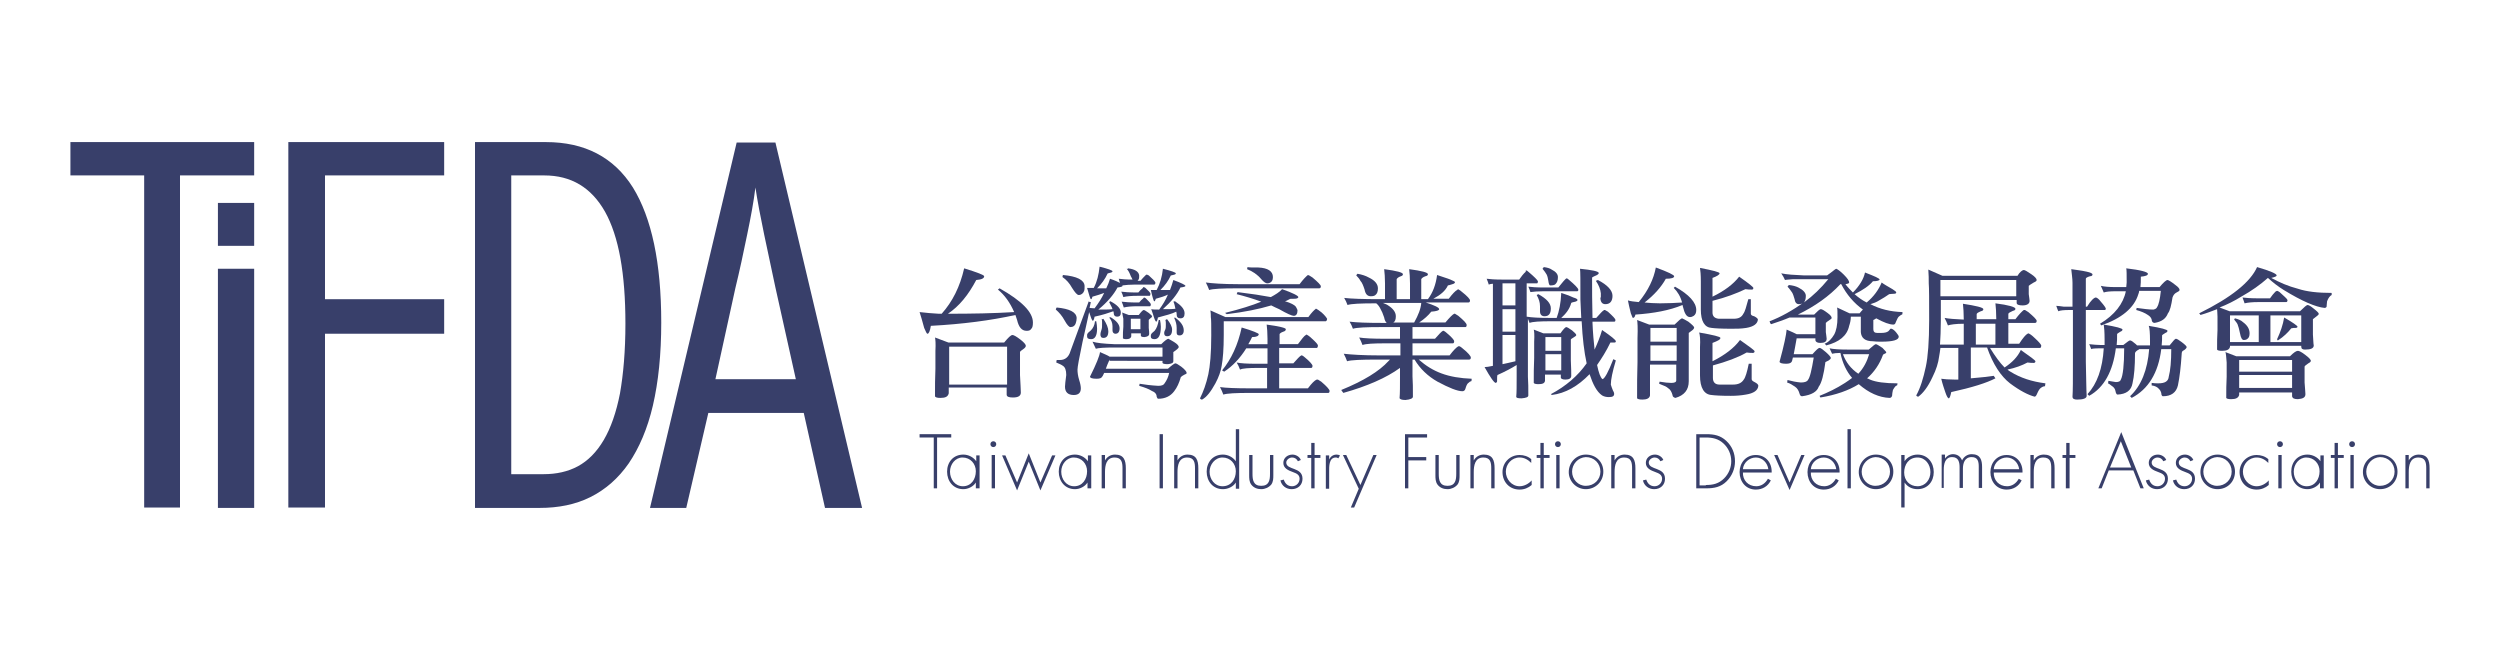
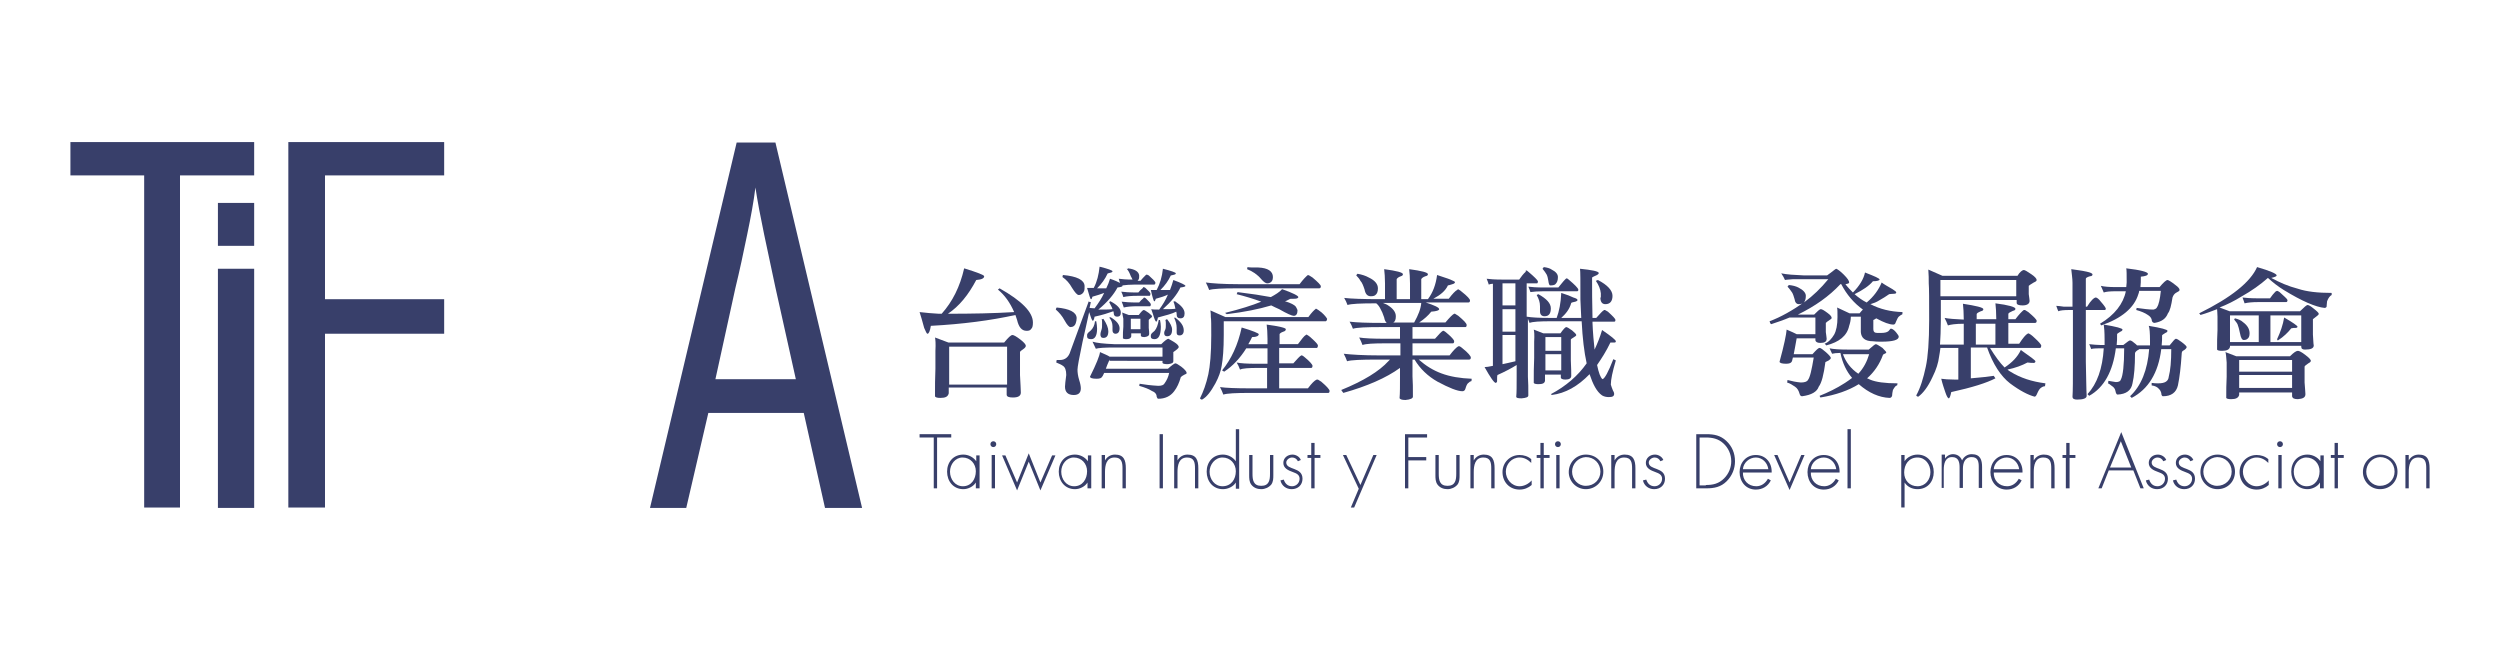
<svg xmlns="http://www.w3.org/2000/svg" version="1.1" id="圖層_1" x="0px" y="0px" viewBox="0 0 600 156" style="enable-background:new 0 0 600 156;" xml:space="preserve">
  <style type="text/css">
	.st0{fill:#383F6A;}
</style>
  <g>
    <g>
      <g>
        <path class="st0" d="M224.9,117.2h-0.8V105h-3.4v-0.8h7.6v0.8h-3.4V117.2z" />
        <path class="st0" d="M235,117.2h-0.8v-1.4h0c-0.6,1-1.9,1.6-3,1.6c-2.4,0-3.9-1.9-3.9-4.2c0-2.3,1.5-4.1,3.9-4.1     c1.2,0,2.4,0.6,3.1,1.6h0v-1.4h0.8V117.2z M228,113.2c0,1.8,1.2,3.5,3.1,3.5c2,0,3.1-1.7,3.1-3.6c0-1.8-1.3-3.3-3.2-3.3     C229.3,109.8,228,111.4,228,113.2z" />
        <path class="st0" d="M239.1,106.6c0,0.4-0.3,0.7-0.7,0.7c-0.4,0-0.7-0.3-0.7-0.7c0-0.4,0.3-0.7,0.7-0.7     C238.8,105.9,239.1,106.2,239.1,106.6z M238.7,117.2H238v-8h0.8V117.2z" />
        <path class="st0" d="M244.1,115.8l2.8-7l2.8,7l2.8-6.5h0.8l-3.6,8.4l-2.8-6.9l-2.8,6.9l-3.6-8.4h0.8L244.1,115.8z" />
        <path class="st0" d="M261.7,117.2H261v-1.4h0c-0.6,1-1.9,1.6-3,1.6c-2.4,0-3.9-1.9-3.9-4.2c0-2.3,1.5-4.1,3.9-4.1     c1.2,0,2.4,0.6,3.1,1.6h0v-1.4h0.8V117.2z M254.7,113.2c0,1.8,1.2,3.5,3.1,3.5c2,0,3.1-1.7,3.1-3.6c0-1.8-1.3-3.3-3.2-3.3     C256,109.8,254.7,111.4,254.7,113.2z" />
        <path class="st0" d="M265.2,110.5L265.2,110.5c0.5-0.9,1.4-1.4,2.4-1.4c2.1,0,2.6,1.3,2.6,3.3v4.8h-0.8v-4.8     c0-1.4-0.2-2.6-1.9-2.6c-2,0-2.3,1.9-2.3,3.5v3.9h-0.8v-8h0.8V110.5z" />
        <path class="st0" d="M279.1,117.2h-0.8v-13h0.8V117.2z" />
        <path class="st0" d="M282.6,110.5L282.6,110.5c0.5-0.9,1.4-1.4,2.4-1.4c2.1,0,2.6,1.3,2.6,3.3v4.8h-0.8v-4.8     c0-1.4-0.2-2.6-1.9-2.6c-2,0-2.3,1.9-2.3,3.5v3.9h-0.8v-8h0.8V110.5z" />
        <path class="st0" d="M296.6,115.8L296.6,115.8c-0.6,1-1.9,1.6-3.1,1.6c-2.4,0-3.9-1.9-3.9-4.2c0-2.3,1.5-4.1,3.9-4.1     c1.2,0,2.4,0.6,3.1,1.6h0V103h0.8v14.3h-0.8V115.8z M296.6,113.1c0-1.8-1.3-3.3-3.2-3.3c-1.8,0-3.1,1.7-3.1,3.4     c0,1.8,1.2,3.5,3.1,3.5C295.5,116.7,296.6,115,296.6,113.1z" />
        <path class="st0" d="M305.6,109.2v4.8c0,0.8,0,1.6-0.5,2.3c-0.6,0.7-1.5,1.1-2.4,1.1c-0.9,0-1.8-0.3-2.4-1.1     c-0.5-0.7-0.5-1.5-0.5-2.3v-4.8h0.8v4.5c0,1.5,0.2,2.9,2.1,2.9c1.9,0,2.1-1.4,2.1-2.9v-4.5H305.6z" />
        <path class="st0" d="M311.5,110.7c-0.3-0.6-0.8-0.9-1.4-0.9c-0.7,0-1.4,0.6-1.4,1.2c0,1.9,3.9,1,3.9,3.9c0,1.5-1.1,2.5-2.6,2.5     c-1.3,0-2.4-0.8-2.7-2.1l0.8-0.2c0.3,0.9,0.9,1.6,2,1.6c1,0,1.8-0.8,1.8-1.8c0-1-0.8-1.3-1.6-1.6c-1.1-0.4-2.3-0.9-2.3-2.2     c0-1.2,1-2,2.2-2c0.8,0,1.7,0.5,2,1.3L311.5,110.7z" />
        <path class="st0" d="M315.5,117.2h-0.8v-7.3h-0.9v-0.7h0.9v-2.9h0.8v2.9h1.4v0.7h-1.4V117.2z" />
-         <path class="st0" d="M319,110.3L319,110.3c0.3-0.7,0.9-1.2,1.8-1.2c0.3,0,0.6,0.1,0.8,0.2l-0.4,0.7c-0.2-0.1-0.3-0.2-0.6-0.2     c-1.7,0-1.6,2.2-1.6,3.4v4.1h-0.8v-8h0.8V110.3z" />
        <path class="st0" d="M322.3,109.2h0.8l3.4,7.2l3.1-7.2h0.8l-5.4,12.6h-0.8l1.9-4.5L322.3,109.2z" />
        <path class="st0" d="M338,105v4.7h4.3v0.8H338v6.7h-0.8v-13h5.3v0.8H338z" />
        <path class="st0" d="M350.3,109.2v4.8c0,0.8,0,1.6-0.5,2.3c-0.6,0.7-1.5,1.1-2.4,1.1c-0.9,0-1.8-0.3-2.4-1.1     c-0.5-0.7-0.5-1.5-0.5-2.3v-4.8h0.8v4.5c0,1.5,0.2,2.9,2.1,2.9c1.9,0,2.1-1.4,2.1-2.9v-4.5H350.3z" />
        <path class="st0" d="M353.7,110.5L353.7,110.5c0.5-0.9,1.4-1.4,2.4-1.4c2.1,0,2.6,1.3,2.6,3.3v4.8h-0.8v-4.8     c0-1.4-0.2-2.6-1.9-2.6c-2,0-2.3,1.9-2.3,3.5v3.9h-0.8v-8h0.8V110.5z" />
        <path class="st0" d="M367.5,111.1c-0.8-0.8-1.7-1.3-2.8-1.3c-1.9,0-3.3,1.6-3.3,3.4c0,1.8,1.4,3.5,3.3,3.5c1.1,0,2.2-0.6,2.9-1.4     v1.1c-0.8,0.7-1.8,1.1-2.9,1.1c-2.4,0-4.1-1.8-4.1-4.2c0-2.3,1.8-4.1,4.1-4.1c1,0,2,0.3,2.8,1V111.1z" />
        <path class="st0" d="M370.5,117.2h-0.8v-7.3h-0.9v-0.7h0.9v-2.9h0.8v2.9h1.4v0.7h-1.4V117.2z" />
        <path class="st0" d="M374.6,106.6c0,0.4-0.3,0.7-0.7,0.7c-0.4,0-0.7-0.3-0.7-0.7c0-0.4,0.3-0.7,0.7-0.7     C374.3,105.9,374.6,106.2,374.6,106.6z M374.3,117.2h-0.8v-8h0.8V117.2z" />
        <path class="st0" d="M384.8,113.2c0,2.4-1.9,4.2-4.2,4.2c-2.3,0-4.1-1.9-4.1-4.1c0-2.3,1.8-4.2,4.1-4.2     C383,109.1,384.8,110.8,384.8,113.2z M377.3,113.2c0,1.8,1.4,3.4,3.3,3.4c2,0,3.5-1.5,3.5-3.4c0-2-1.5-3.5-3.5-3.5     C378.7,109.8,377.3,111.4,377.3,113.2z" />
        <path class="st0" d="M387.5,110.5L387.5,110.5c0.5-0.9,1.4-1.4,2.4-1.4c2.1,0,2.6,1.3,2.6,3.3v4.8h-0.8v-4.8     c0-1.4-0.2-2.6-1.9-2.6c-2,0-2.3,1.9-2.3,3.5v3.9h-0.8v-8h0.8V110.5z" />
        <path class="st0" d="M398.5,110.7c-0.3-0.6-0.8-0.9-1.4-0.9c-0.7,0-1.4,0.6-1.4,1.2c0,1.9,3.9,1,3.9,3.9c0,1.5-1.1,2.5-2.6,2.5     c-1.3,0-2.4-0.8-2.7-2.1l0.8-0.2c0.3,0.9,0.9,1.6,2,1.6c1,0,1.8-0.8,1.8-1.8c0-1-0.8-1.3-1.6-1.6c-1.1-0.4-2.3-0.9-2.3-2.2     c0-1.2,1-2,2.2-2c0.8,0,1.7,0.5,2,1.3L398.5,110.7z" />
        <path class="st0" d="M407.1,104.2h2.4c1.9,0,3.4,0.3,4.8,1.6c1.4,1.3,2.1,3,2.1,4.9c0,1.8-0.7,3.5-2,4.8c-1.4,1.4-3,1.7-4.9,1.7     h-2.4V104.2z M409.4,116.4c1.7,0,3.1-0.3,4.4-1.6c1.1-1.1,1.7-2.6,1.7-4.1c0-1.7-0.7-3.2-1.9-4.3c-1.2-1.1-2.6-1.4-4.2-1.4h-1.5     v11.5H409.4z" />
        <path class="st0" d="M418.3,113.3c-0.1,2,1.3,3.4,3.2,3.4c1.2,0,2.2-0.7,2.8-1.8l0.7,0.4c-0.7,1.4-2,2.2-3.6,2.2     c-2.4,0-3.9-1.9-3.9-4.2c0-2.2,1.5-4.1,3.9-4.1c2.4,0,3.9,1.9,3.8,4.2H418.3z M424.4,112.6c-0.2-1.5-1.4-2.8-3-2.8     c-1.6,0-3,1.3-3.1,2.8H424.4z" />
        <path class="st0" d="M429.5,115.8l2.8-6.6h0.8l-3.6,8.4l-3.7-8.4h0.8L429.5,115.8z" />
        <path class="st0" d="M434.6,113.3c-0.1,2,1.3,3.4,3.2,3.4c1.2,0,2.2-0.7,2.8-1.8l0.7,0.4c-0.7,1.4-2,2.2-3.6,2.2     c-2.4,0-3.9-1.9-3.9-4.2c0-2.2,1.5-4.1,3.9-4.1c2.4,0,3.9,1.9,3.8,4.2H434.6z M440.7,112.6c-0.2-1.5-1.4-2.8-3-2.8     c-1.6,0-3,1.3-3.1,2.8H440.7z" />
        <path class="st0" d="M444.2,117.2h-0.8V103h0.8V117.2z" />
-         <path class="st0" d="M454.4,113.2c0,2.4-1.8,4.2-4.2,4.2c-2.3,0-4.1-1.9-4.1-4.1c0-2.3,1.8-4.2,4.1-4.2     C452.6,109.1,454.4,110.8,454.4,113.2z M446.8,113.2c0,1.8,1.4,3.4,3.3,3.4c2,0,3.5-1.5,3.5-3.4c0-2-1.5-3.5-3.5-3.5     C448.3,109.8,446.8,111.4,446.8,113.2z" />
        <path class="st0" d="M457.1,110.7L457.1,110.7c0.6-1,1.9-1.6,3.1-1.6c2.4,0,3.9,1.9,3.9,4.2c0,2.3-1.5,4.1-3.9,4.1     c-1.2,0-2.4-0.5-3.1-1.6h0v6h-0.8v-12.6h0.8V110.7z M457,113.4c0,1.9,1.3,3.3,3.2,3.3c1.9,0,3.1-1.6,3.1-3.4     c0-1.8-1.2-3.5-3.1-3.5C458.1,109.8,457,111.5,457,113.4z" />
        <path class="st0" d="M466.7,110.2L466.7,110.2c0.4-0.7,1.2-1.2,2-1.2c1,0,1.8,0.5,2.2,1.5c0.4-0.9,1.3-1.5,2.3-1.5     c2.1,0,2.5,1.4,2.5,3.1v5h-0.8v-5.1c0-1.2-0.2-2.3-1.7-2.3c-1.7,0-2.1,1.5-2.1,2.8v4.6h-0.8v-4.9c0-1.2-0.2-2.5-1.8-2.5     c-1.7,0-2,1.7-2,3v4.4H466v-8h0.8V110.2z" />
        <path class="st0" d="M478.5,113.3c-0.1,2,1.3,3.4,3.2,3.4c1.2,0,2.2-0.7,2.8-1.8l0.7,0.4c-0.7,1.4-2,2.2-3.6,2.2     c-2.4,0-3.9-1.9-3.9-4.2c0-2.2,1.5-4.1,3.9-4.1c2.4,0,3.9,1.9,3.8,4.2H478.5z M484.6,112.6c-0.2-1.5-1.4-2.8-3-2.8     c-1.6,0-3,1.3-3.1,2.8H484.6z" />
        <path class="st0" d="M488.1,110.5L488.1,110.5c0.5-0.9,1.4-1.4,2.4-1.4c2.1,0,2.6,1.3,2.6,3.3v4.8h-0.8v-4.8     c0-1.4-0.2-2.6-1.9-2.6c-2,0-2.3,1.9-2.3,3.5v3.9h-0.8v-8h0.8V110.5z" />
        <path class="st0" d="M496.6,117.2h-0.8v-7.3H495v-0.7h0.9v-2.9h0.8v2.9h1.4v0.7h-1.4V117.2z" />
        <path class="st0" d="M506.1,112.9l-1.7,4.3h-0.8l5.5-13.5l5.4,13.5h-0.8l-1.7-4.3H506.1z M509,105.9l-2.6,6.3h5.1L509,105.9z" />
        <path class="st0" d="M519.2,110.7c-0.3-0.6-0.8-0.9-1.4-0.9c-0.7,0-1.4,0.6-1.4,1.2c0,1.9,3.9,1,3.9,3.9c0,1.5-1.1,2.5-2.6,2.5     c-1.3,0-2.4-0.8-2.7-2.1l0.8-0.2c0.3,0.9,0.9,1.6,2,1.6c1,0,1.8-0.8,1.8-1.8c0-1-0.8-1.3-1.6-1.6c-1.1-0.4-2.3-0.9-2.3-2.2     c0-1.2,1-2,2.2-2c0.8,0,1.7,0.5,2,1.3L519.2,110.7z" />
        <path class="st0" d="M525.7,110.7c-0.3-0.6-0.8-0.9-1.4-0.9c-0.7,0-1.4,0.6-1.4,1.2c0,1.9,3.9,1,3.9,3.9c0,1.5-1.1,2.5-2.6,2.5     c-1.3,0-2.4-0.8-2.7-2.1l0.8-0.2c0.3,0.9,0.9,1.6,2,1.6c1,0,1.8-0.8,1.8-1.8c0-1-0.8-1.3-1.6-1.6c-1.1-0.4-2.3-0.9-2.3-2.2     c0-1.2,1-2,2.2-2c0.8,0,1.7,0.5,2,1.3L525.7,110.7z" />
        <path class="st0" d="M536.4,113.2c0,2.4-1.8,4.2-4.2,4.2c-2.3,0-4.1-1.9-4.1-4.1c0-2.3,1.8-4.2,4.1-4.2     C534.5,109.1,536.4,110.8,536.4,113.2z M528.8,113.2c0,1.8,1.4,3.4,3.3,3.4c2,0,3.5-1.5,3.5-3.4c0-2-1.5-3.5-3.5-3.5     C530.2,109.8,528.8,111.4,528.8,113.2z" />
        <path class="st0" d="M544.4,111.1c-0.8-0.8-1.7-1.3-2.8-1.3c-1.9,0-3.3,1.6-3.3,3.4c0,1.8,1.4,3.5,3.3,3.5c1.1,0,2.2-0.6,2.9-1.4     v1.1c-0.8,0.7-1.8,1.1-2.9,1.1c-2.4,0-4.1-1.8-4.1-4.2c0-2.3,1.8-4.1,4.1-4.1c1,0,2,0.3,2.8,1V111.1z" />
        <path class="st0" d="M547.9,106.6c0,0.4-0.3,0.7-0.7,0.7c-0.4,0-0.7-0.3-0.7-0.7c0-0.4,0.3-0.7,0.7-0.7     C547.6,105.9,547.9,106.2,547.9,106.6z M547.6,117.2h-0.8v-8h0.8V117.2z" />
        <path class="st0" d="M557.6,117.2h-0.8v-1.4h0c-0.6,1-1.9,1.6-3,1.6c-2.4,0-3.9-1.9-3.9-4.2c0-2.3,1.5-4.1,3.9-4.1     c1.2,0,2.4,0.6,3.1,1.6h0v-1.4h0.8V117.2z M550.5,113.2c0,1.8,1.2,3.5,3.1,3.5c2,0,3.1-1.7,3.1-3.6c0-1.8-1.3-3.3-3.2-3.3     C551.8,109.8,550.5,111.4,550.5,113.2z" />
        <path class="st0" d="M561.1,117.2h-0.8v-7.3h-0.9v-0.7h0.9v-2.9h0.8v2.9h1.4v0.7h-1.4V117.2z" />
-         <path class="st0" d="M565.2,106.6c0,0.4-0.3,0.7-0.7,0.7c-0.4,0-0.7-0.3-0.7-0.7c0-0.4,0.3-0.7,0.7-0.7     C564.9,105.9,565.2,106.2,565.2,106.6z M564.9,117.2h-0.8v-8h0.8V117.2z" />
        <path class="st0" d="M575.4,113.2c0,2.4-1.8,4.2-4.2,4.2c-2.3,0-4.1-1.9-4.1-4.1c0-2.3,1.8-4.2,4.1-4.2     C573.6,109.1,575.4,110.8,575.4,113.2z M567.9,113.2c0,1.8,1.4,3.4,3.3,3.4c2,0,3.5-1.5,3.5-3.4c0-2-1.5-3.5-3.5-3.5     C569.3,109.8,567.9,111.4,567.9,113.2z" />
        <path class="st0" d="M578.1,110.5L578.1,110.5c0.5-0.9,1.4-1.4,2.4-1.4c2.1,0,2.6,1.3,2.6,3.3v4.8h-0.8v-4.8     c0-1.4-0.2-2.6-1.9-2.6c-2,0-2.3,1.9-2.3,3.5v3.9h-0.8v-8h0.8V110.5z" />
      </g>
      <g>
        <path class="st0" d="M220.7,74.9c1.5,0.2,3.1,0.3,4.6,0.4h0.7c2.6-2.9,4.4-6.5,5.4-10.9c3.2,1,4.8,1.6,4.8,1.9     c0,0.5-0.6,0.8-1.9,0.9c-1.9,3.6-4.1,6.3-6.8,8.1c5.8,0,11.1-0.1,15.9-0.4c-1-2.3-2.3-4.1-3.9-5.4l0.4-0.3c5.3,3,8,5.7,8,8.2     c0,0.7-0.1,1.3-0.4,1.5c-0.2,0.4-0.6,0.5-1.1,0.5c-1.2,0-1.9-0.9-2.3-2.6c-0.1-0.4-0.3-0.8-0.4-1.2c-5.9,1.3-12.7,2.2-20.3,2.6     c-0.2,1.3-0.5,1.9-0.8,1.9c-0.2,0-0.4-0.5-0.8-1.4C221.4,77.2,221,75.8,220.7,74.9z M224.4,81l3.2,1.2H241c1-1.2,1.6-1.8,2-1.8     c0.3,0,1,0.4,1.9,1.1c0.9,0.7,1.3,1.2,1.3,1.5c0,0.2-0.2,0.5-0.5,0.7c-0.5,0.4-0.9,0.6-0.9,0.8v5.5c0.1,2.1,0.2,3.5,0.2,4.2     c0,0.8-0.6,1.2-1.9,1.2c-1,0-1.5-0.2-1.5-0.7v-1.7h-13.9v1.4c-0.2,0.8-0.8,1.1-2,1.1c-0.7,0-1.2-0.1-1.3-0.4c0-2.3,0-4.5,0.1-6.6     v-4.3C224.6,82.5,224.5,81.4,224.4,81z M227.8,92.3h13.9v-9.1h-13.9V92.3z" />
        <path class="st0" d="M253.6,73.8c3.1,0.3,4.7,1.1,4.8,2.5c0,0.5-0.1,0.9-0.2,1.2c-0.2,0.7-0.7,1-1.3,1c-0.3,0-0.8-0.5-1.4-1.6     c-0.6-1.1-1.3-1.9-2.1-2.6C253.4,74.1,253.5,74,253.6,73.8z M270.7,64.4c1.7,0.2,2.6,0.8,2.7,1.7c0,0.4,0,0.7-0.1,0.9     c-0.1,0.2-0.2,0.3-0.3,0.4h0.7c0.4-0.5,0.8-0.9,1.2-1.3c0.1-0.1,0.2-0.2,0.3-0.2c0.1,0,0.3,0.1,0.5,0.2c0.9,0.8,1.5,1.4,1.6,1.7     c0,0.3-0.1,0.5-0.3,0.5h-4.6c-1.2,0-2.2,0.1-3,0.2c0,0,0,0.1,0,0.1c0,0.2-0.4,0.3-1.2,0.4c-0.9,1.7-2.4,3.5-4.6,5.3     c1.4,0,2.6,0,3.4-0.1c-0.1-0.3-0.2-0.6-0.4-0.9c-0.2-0.4-0.3-0.6-0.4-0.8c0.2-0.1,0.2-0.2,0.3-0.2c1.7,0.9,2.5,1.8,2.5,2.7     c0,0.7-0.3,1-0.9,1c-0.5,0-0.8-0.3-0.8-0.8c0-0.1,0-0.3-0.1-0.5c-1.1,0.4-2.6,0.9-4.5,1.3c-0.1,0.6-0.3,1-0.4,1     c-0.1,0-0.3-0.3-0.5-0.9c-0.1-0.4-0.3-0.8-0.4-1.2c-0.4,2-1,4.4-1.6,7.2c-0.8,3.8-1.2,6-1.2,6.6c0,0.7,0.1,1.5,0.4,2.5     c0.3,0.9,0.4,1.6,0.4,2c0,1.1-0.6,1.6-1.7,1.6c-1.4,0-2.1-0.7-2.1-2c0-0.4,0.1-1.3,0.3-2.8c0-1.2-0.3-1.9-0.8-2.2     c-0.4-0.3-0.9-0.5-1.6-0.8c0-0.2,0.1-0.4,0.1-0.6c0.3,0,0.6,0,0.8,0c1.2,0,2.1-0.7,2.5-2.1l4.4-12c0,0.1,0.2,0.2,0.5,0.2     c-0.1,0.5-0.2,0.9-0.3,1.4c0.3,0,0.7,0.1,1.2,0.1c0.9-1.2,1.7-2.4,2.3-3.7c-0.8,0.3-1.7,0.6-2.8,0.9c-0.1,0.3-0.2,0.5-0.2,0.5     c0,0.1-0.1,0.1-0.2,0.1c-0.1,0-0.4-0.9-0.9-2.7c0.5,0,1,0,1.6,0c0.8-1.5,1.2-3.2,1.4-5.1c2,0.5,3.1,0.9,3.1,1.1     c0,0.2-0.2,0.3-0.7,0.4c-0.3,0.1-0.5,0.1-0.5,0.2c-0.6,1.3-1.4,2.4-2.5,3.5h2.2c0.4-0.8,0.7-1.6,0.9-2.3c1.2,0.4,2,0.8,2.4,1     c-0.1-0.3-0.2-0.7-0.3-1c0.7,0.1,1.8,0.2,3.3,0.2c-0.1-0.2-0.2-0.5-0.4-0.8c-0.3-0.8-0.6-1.4-1-1.8     C270.7,64.6,270.7,64.5,270.7,64.4z M255.1,66c3.4,0.3,5.1,1.2,5.2,2.6c0,0.5,0,0.9-0.1,1.2c-0.2,0.6-0.7,1-1.3,1     c-0.4,0-0.9-0.6-1.6-1.7c-0.6-1.1-1.4-2-2.3-2.6C255,66.4,255,66.3,255.1,66z M262.8,77.1l0.3,0c0.1,0.6,0.2,1.2,0.2,1.8     c0,1.6-0.5,2.5-1.4,2.5c-0.7,0-1-0.2-1-0.7c0-0.3,0-0.5,0.1-0.6c0-0.1,0.3-0.4,0.8-0.8C262.3,78.8,262.7,78.1,262.8,77.1z      M266.3,86.3c-0.4,0.9-0.7,1.6-0.9,2.2h14.9c1-0.9,1.6-1.3,1.8-1.3c0.2,0,0.7,0.3,1.4,0.8c0.8,0.6,1.3,1.2,1.3,1.5     c0,0.2-0.2,0.3-0.5,0.4c-0.4,0.2-0.7,0.4-0.9,0.6c-0.4,1.4-0.9,2.5-1.6,3.4c-0.9,1.2-2.2,1.8-3.8,1.8c-0.2,0-0.3-0.2-0.4-0.5     c0-0.6-0.4-1.1-1.2-1.4c-0.6-0.4-1.6-0.8-3-1.2c0,0,0.1-0.2,0.1-0.5c1.2,0.2,2.7,0.4,4.5,0.5c0.8,0,1.3-0.2,1.5-0.6     c0.5-0.7,0.9-1.5,1.1-2.5H265c-0.3,0.6-0.4,0.9-0.5,0.9c-0.1,0.3-0.5,0.5-1.3,0.5c-1.1,0-1.6-0.2-1.6-0.5c1.5-3,2.3-5,2.4-5.9     c1.1,0.5,1.9,0.8,2.3,1.1h12.7v-2.2h-11.5c-2.4,0-3.9,0.1-4.5,0.3c-0.2-0.5-0.5-1-0.8-1.7c0.9,0.3,2.7,0.5,5.2,0.6h11.3     c0.9-0.9,1.5-1.3,1.7-1.3c0.4,0.2,0.9,0.5,1.4,0.8c0.8,0.5,1.1,0.9,1.1,1.2c0,0.2-0.4,0.6-1.3,1.2v2.2c0,0.4-0.4,0.6-1.3,0.7     c-0.8,0-1.2-0.1-1.3-0.3v-0.5H266.3z M264.8,76.5c0.8,1.2,1.2,2.2,1.2,3c0,1.1-0.4,1.6-1.2,1.6c-0.5,0-0.7-0.3-0.7-0.9     c0-0.2,0.1-0.6,0.3-1.2c0.1-0.3,0.1-0.8,0.1-1.5c0-0.4,0-0.7-0.1-1C264.6,76.7,264.7,76.6,264.8,76.5z M266.5,76.1     c1.5,0.9,2.2,1.8,2.2,2.7c0,0.9-0.4,1.3-1,1.3c-0.4,0-0.7-0.3-0.7-0.8c0-0.1,0-0.3,0-0.4c0-0.2,0-0.4,0-0.6     c0-0.8-0.3-1.5-0.8-2.1C266.4,76.2,266.5,76.2,266.5,76.1z M274.5,68.9c0.1,0,0.2,0.1,0.4,0.2c0.7,0.7,1.2,1.1,1.2,1.4     c0,0.3-0.1,0.5-0.2,0.5h-3c-1.4,0-2.5,0.1-3.3,0.3c-0.1-0.4-0.3-0.9-0.5-1.3c0.7,0.1,2,0.2,3.8,0.2h0.3c0.3-0.4,0.6-0.7,1-1     C274.4,68.9,274.4,68.9,274.5,68.9z M274.6,71.4c0.1,0,0.2,0.1,0.4,0.2c0.7,0.7,1.1,1.1,1.2,1.4c0,0.3-0.1,0.5-0.2,0.5h-3     c-1.4,0-2.5,0.1-3.3,0.3c-0.1-0.4-0.3-0.9-0.5-1.4c0.7,0.1,2,0.2,3.8,0.2h0.4c0.3-0.4,0.6-0.7,1-1     C274.5,71.5,274.5,71.4,274.6,71.4z M269.3,75l1.6,0.6h2.4c0.6-0.8,1-1.2,1.2-1.2c0.2,0,0.6,0.3,1.2,0.7c0.5,0.4,0.8,0.7,0.8,0.8     c0,0.1-0.1,0.3-0.3,0.4c-0.3,0.3-0.5,0.4-0.5,0.5v1.9c0.1,0.7,0.1,1.2,0.1,1.4c0,0.5-0.4,0.7-1.1,0.8c-0.6,0-0.9-0.1-0.9-0.4V80     h-2.3v0.7c-0.1,0.5-0.5,0.7-1.2,0.7c-0.4,0-0.7-0.1-0.8-0.2c0-1,0-1.9,0.1-2.8v-1.9C269.4,75.7,269.4,75.2,269.3,75z M271.4,79     h2.3v-2.5h-2.3V79z M278.1,76.8h0.3c0.1,0.5,0.2,1,0.2,1.6c0,2-0.5,3-1.5,3c-0.6,0-0.9-0.2-0.9-0.6c0-0.3,0-0.5,0.1-0.6     c0-0.1,0.3-0.4,0.8-0.8C277.6,78.8,277.9,78,278.1,76.8z M282,72.3c1.5,1,2.3,1.9,2.3,2.9c0,0.8-0.3,1.2-1,1.2     c-0.6,0-0.9-0.3-0.9-0.9c0-0.2,0-0.4-0.1-0.7c-1,0.5-2.5,0.9-4.4,1.4c-0.1,0.7-0.3,1-0.4,1c-0.1,0-0.3-0.3-0.5-0.9     c-0.2-0.6-0.4-1.3-0.7-2.1c0.4,0.1,1.1,0.1,1.9,0.1c0.9-1.2,1.6-2.4,2.1-3.6c-0.8,0.4-1.8,0.7-2.9,1c-0.1,0.3-0.2,0.5-0.2,0.5     c0,0.1-0.1,0.1-0.2,0.1c-0.1,0-0.4-0.9-0.8-2.7c0.5,0,1,0,1.4,0c0.8-1.5,1.3-3.2,1.5-5.1c2,0.5,3.1,0.9,3.1,1.1     c0,0.2-0.2,0.3-0.7,0.4c-0.3,0.1-0.5,0.1-0.5,0.1c-0.6,1.3-1.4,2.4-2.5,3.5h2.3c0.3-0.8,0.6-1.6,0.8-2.4c1.9,0.7,2.9,1.2,2.9,1.4     c0,0.2-0.4,0.3-1.2,0.4c-0.8,1.7-2.2,3.4-4.2,5.2c1.3,0,2.3,0,3-0.1c-0.1-0.3-0.1-0.6-0.2-0.9c-0.1-0.4-0.2-0.7-0.3-0.8     C281.9,72.3,282,72.3,282,72.3z M280.1,76.6c0.8,1,1.2,1.8,1.2,2.5c0,1.1-0.4,1.6-1.2,1.6c-0.5,0-0.7-0.3-0.7-0.8     c0-0.2,0.1-0.5,0.3-0.9c0.1-0.3,0.1-0.7,0.1-1.2c0-0.4,0-0.7-0.1-1C279.9,76.7,280,76.6,280.1,76.6z M282,76.2     c1.4,1,2.1,2,2.1,3.1c0,0.8-0.4,1.2-1,1.2c-0.5,0-0.7-0.2-0.7-0.7v-0.4c0-0.2,0-0.5,0-0.7c0-0.8-0.2-1.6-0.6-2.4     C282,76.2,282,76.2,282,76.2z" />
        <path class="st0" d="M315.9,74.1c0.2,0.1,0.7,0.4,1.3,0.9c0.8,0.7,1.2,1.3,1.3,1.5c0,0.3-0.1,0.5-0.3,0.6h-24.5l0,3.3     c0,3.3-0.2,5.8-0.5,7.4c-0.2,1.3-0.7,2.7-1.5,4.2c-1.1,2-2.1,3.3-3.2,3.9c-0.2,0-0.4-0.1-0.5-0.3c0.8-1.6,1.5-3.5,2-5.8     c0.4-1.9,0.7-4.9,0.7-9.3c0-2.4,0-3.8-0.1-4.4c0-0.4,0-1-0.1-1.6l3.6,1.6h19.9c0.8-1.1,1.4-1.7,1.7-1.9     C315.7,74.1,315.8,74.1,315.9,74.1z M314.2,66.1c0.2,0.1,0.5,0.3,0.8,0.5c1.3,1.1,2,1.8,2,2.1c0,0.3-0.1,0.5-0.4,0.5h-19.7     c-3.6,0-5.8,0.1-6.7,0.4c-0.2-0.6-0.5-1.2-0.8-1.8c1.5,0.2,4.1,0.4,7.7,0.4h14.8c0.9-1.2,1.6-1.9,2-2.2     C314,66,314.1,66.1,314.2,66.1z M298,78.6c2.7,0.8,4.1,1.4,4.1,1.6c0,0.4-0.5,0.7-1.6,0.7c-0.3,0.6-0.6,1.2-0.9,1.7h4.6v-1.3     c0-1.4-0.1-2.6-0.2-3.4c3,0.4,4.6,0.8,4.6,1.1c0,0.3-0.2,0.5-0.6,0.6c-0.6,0.2-0.9,0.5-0.9,0.6v2.4h4.4c0.9-1.2,1.5-2,1.9-2.2     c0,0,0.1-0.1,0.2-0.1c0.2,0.1,0.7,0.4,1.3,1c0.9,0.8,1.4,1.4,1.4,1.6c0,0.3-0.1,0.5-0.2,0.6H307v3.7h3.4c0.9-1,1.5-1.7,1.9-1.9     h0.2c0.2,0.1,0.5,0.3,0.7,0.5c1.2,1,1.8,1.7,1.8,2c0,0.3-0.1,0.5-0.3,0.5H307v4.9h6.9c0.9-1.2,1.6-1.9,2.1-2.1c0.1,0,0.2,0,0.3,0     c0.2,0.1,0.5,0.3,0.8,0.5c1.3,1.1,2,1.9,2,2.2c0,0.3-0.1,0.5-0.3,0.5H300c-3.4,0-5.5,0.1-6.4,0.4c-0.2-0.6-0.5-1.2-0.8-1.8     c1.4,0.2,3.8,0.3,7.2,0.3h4.1v-4.9H302c-2.3,0-3.8,0.1-4.4,0.4c-0.2-0.6-0.5-1.2-0.8-1.7c0.9,0.2,2.5,0.3,4.7,0.3h2.7v-3.7h-5.1     c-1.5,2.4-3.3,4.3-5.3,5.6c-0.2-0.1-0.3-0.2-0.5-0.3C295.5,86.2,297.1,82.8,298,78.6z M307.7,69.4c2.6,0.9,3.9,1.6,3.9,1.9     c0,0.2-0.3,0.4-0.9,0.4c-0.7,0-1.2,0-1.2,0.1c-0.4,0.2-0.7,0.4-1.1,0.5c1.4,0.4,2.3,0.9,2.6,1.3c0.2,0.4,0.4,0.7,0.4,0.9     c0,0.8-0.3,1.3-0.9,1.3c-0.4,0-1.6-0.5-3.5-1.6c-0.7-0.3-1.3-0.6-1.9-0.9c-3,0.9-6.5,1.6-10.7,2.1c-0.1-0.1-0.2-0.2-0.4-0.3     c3.6-0.9,6.5-1.8,8.7-2.7c-1.9-0.7-3.9-1.3-5.9-1.8c0.1-0.1,0.1-0.3,0.2-0.5c3.3,0.4,5.9,0.8,8,1.2     C306.1,70.7,307.1,70.1,307.7,69.4z M302,64.2c2.3,0.1,3.5,0.9,3.5,2.3c0,0.8-0.3,1.2-0.8,1.4c-0.2,0.1-0.4,0.1-0.6,0.1     c-0.3,0-0.8-0.3-1.4-1c-0.9-1.1-2.1-1.9-3.4-2.4c0-0.2,0.1-0.3,0.1-0.5C299.8,64.2,300.6,64.2,302,64.2z" />
        <path class="st0" d="M350.1,69.5c0.2,0.1,0.5,0.3,0.7,0.5c1.4,1.1,2,1.8,2,2.1c0,0.3-0.1,0.5-0.4,0.5h-10.2     c2.1,0.7,3.2,1.2,3.2,1.6c0,0.3-0.6,0.5-1.9,0.6c-0.7,0.9-1.7,1.8-2.9,2.6h6.3c1-1.2,1.7-1.9,2.1-2.1c0.1,0,0.1,0,0.2,0     c0.2,0.1,0.5,0.3,0.8,0.5c1.3,1.1,2,1.8,2,2.2c0,0.3-0.1,0.5-0.3,0.5h-12.7v2.8h5.4c0.9-1,1.5-1.7,1.9-1.9h0.2     c0.2,0.1,0.5,0.3,0.7,0.5c1.2,1,1.8,1.7,1.8,2c0,0.3-0.1,0.5-0.3,0.5h-9.7v2.9h8.9c0.9-1.2,1.6-1.9,2.1-2.2c0.1,0,0.2,0,0.3,0     c0.2,0.1,0.5,0.3,0.7,0.5c1.4,1.1,2,1.9,2,2.2c0,0.3-0.1,0.5-0.4,0.5h-12.1c1.7,1.5,3.5,2.6,5.4,3.3c2.1,0.8,4.6,1.2,7.3,1.3     c0,0.2,0,0.5-0.1,0.6c-0.2,0-0.5,0.2-0.8,0.5c-0.2,0.2-0.4,0.6-0.6,1.3c-0.1,0.4-0.4,0.6-0.7,0.6c-1.2,0-3.2-0.8-6-2.3     c-2.3-1.3-4.2-3.1-5.5-5.3h-0.5v4c0.1,1.3,0.1,2.9,0.1,4.9c0,0.4-0.6,0.7-1.8,0.8c-0.9,0-1.4-0.2-1.4-0.5c0.1-1,0.1-2.8,0.1-5.4     v-1.8c-3.3,2.4-7.9,4.4-13.6,6c-0.2-0.3-0.4-0.5-0.5-0.7c5.4-2.2,9.1-4.5,11.3-6.9c0.2-0.2,0.3-0.3,0.4-0.4h-2.9     c-4,0-6.5,0.1-7.4,0.4c-0.2-0.6-0.5-1.2-0.8-1.8c1.7,0.2,4.6,0.4,8.7,0.4h4.9v-2.9h-3.5c-3,0-4.8,0.1-5.6,0.4     c-0.2-0.6-0.5-1.2-0.8-1.8c1.2,0.2,3.3,0.3,6.2,0.3h3.6v-2.8h-4.4c-3.7,0-6,0.1-6.9,0.4c-0.2-0.6-0.5-1.2-0.8-1.7     c1.6,0.2,4.2,0.3,7.9,0.3h1c-0.3-0.3-0.5-0.7-0.6-1.3c-0.3-0.9-0.6-1.6-0.9-2.1c-0.2-0.4-0.5-0.9-1-1.3c-3.7,0-6,0.1-6.9,0.4     c-0.2-0.6-0.5-1.2-0.8-1.7c1.7,0.2,4.6,0.3,8.6,0.3h1.2v-3.8c0-1.4-0.1-2.5-0.2-3.4c3,0.4,4.5,0.8,4.5,1.2c0,0.3-0.2,0.4-0.5,0.5     c-0.6,0.2-0.9,0.5-1,0.7v4.8h3.2v-3.8c0-1.4-0.1-2.5-0.2-3.4c3,0.4,4.5,0.8,4.5,1.2c0,0.3-0.2,0.4-0.6,0.5     c-0.6,0.2-0.9,0.5-1,0.7v4.8h1.6c1.2-1.6,1.9-3.5,2.2-5.8c1.4,0.5,2.5,0.8,3.2,1.1c0.7,0.3,1.1,0.5,1.1,0.6     c0,0.2-0.2,0.4-0.6,0.5c-0.6,0.2-1,0.3-1.1,0.3c-0.6,1.3-1.8,2.3-3.5,3.2h3.7c0.9-1.2,1.6-1.9,2-2.1     C349.9,69.4,350,69.4,350.1,69.5z M325.8,65.7c1.1,0.2,2,0.5,2.7,0.9c1.5,0.7,2.2,1.6,2.2,2.6c0,0.8-0.2,1.3-0.6,1.6     c-0.2,0.2-0.6,0.3-1.1,0.3c-0.8,0-1.3-0.5-1.5-1.6c-0.3-0.9-0.6-1.7-1-2.1c-0.2-0.4-0.5-0.8-1-1.3     C325.6,65.9,325.7,65.8,325.8,65.7z M339.4,77.4c1-1.8,1.6-3.3,1.7-4.7h-9.2c0.4,0.2,0.8,0.3,1.1,0.5c1.3,0.8,2,1.7,2,2.7     c0,0.8-0.2,1.3-0.6,1.5l0,0H339.4z" />
        <path class="st0" d="M366.3,64.9c0.1,0,0.3,0.1,0.6,0.4c1.3,1.1,2.1,1.9,2.2,2.2c0,0.3-0.1,0.5-0.2,0.5h-2.5v8     c1.2,0.2,3,0.3,5.5,0.3h1.7c0.6-1.6,1-3.6,1.1-6c1.3,0.4,2.3,0.8,2.9,1.1c0.7,0.2,1,0.4,1,0.6c0,0.2-0.2,0.3-0.5,0.4     c-0.5,0.1-0.9,0.2-1,0.3c-0.4,1.5-1.3,2.6-2.4,3.6h4.8c-0.1-1.4-0.1-2.9-0.2-4.4c0-4.4,0-6.9-0.1-7.4c2.9,0.3,4.4,0.6,4.5,1     c0,0.2-0.1,0.3-0.4,0.5c-0.7,0.3-1.1,0.5-1.2,0.6c0,2.9,0,6.2,0.1,9.7h0.9c0.9-1,1.5-1.7,1.9-1.9c0.1,0,0.1,0,0.2,0     c0.2,0.1,0.5,0.3,0.7,0.4c1.2,1.1,1.8,1.7,1.8,2c0,0.3-0.1,0.4-0.3,0.4h-5.2c0,0.1,0,0.2,0,0.3c0.1,2.5,0.3,4.6,0.5,6.4     c0.7-1.5,1.3-3,1.8-4.7c2.2,1.5,3.3,2.4,3.3,2.7c0,0.2-0.1,0.3-0.3,0.3c-0.5,0-0.9,0-1,0c-1,2.1-2.1,3.8-3.2,5.4     c0.4,1.9,0.8,3,1.3,3.4c0.5-0.1,1.4-1.7,2.6-4.8c0.2,0.1,0.4,0.2,0.6,0.3c-0.8,2.7-1.2,4.6-1.2,5.8c0.1,0.4,0.3,0.9,0.5,1.4     c0.2,0.3,0.3,0.6,0.3,0.8c0,0.6-0.4,0.8-1.3,0.8c-0.5,0-1.1-0.1-1.6-0.4c-1.3-0.9-2.2-2.7-3-5.1c-2.8,2.9-5.8,4.6-9.1,5     c0-0.1-0.1-0.2-0.2-0.2c3.6-1.9,6.5-4.4,8.6-7.4c-0.6-2.7-1-6.1-1.2-10.1h-7.3c-2.8,0-4.5,0.1-5.2,0.4c-0.1-0.3-0.3-0.7-0.4-1     v13.9c0.1,1.3,0.1,2.8,0.1,4.5c0,0.4-0.5,0.6-1.6,0.7c-0.9,0-1.3-0.1-1.3-0.4c0.1-0.9,0.1-2.6,0.1-4.9v-2.7     c-1.3,0.8-2.8,1.6-4.6,2.4c-0.1,0.2-0.1,0.7-0.1,1.5c0,0.2-0.1,0.3-0.3,0.4c-0.4,0-1.3-1.3-2.7-3.8c0.4,0,1.1-0.1,2-0.3V68.1     c-0.4,0-0.7,0.1-1,0.2c-0.1-0.4-0.3-0.9-0.5-1.4c0.7,0.1,2,0.2,3.8,0.2h4c0.5-0.7,1-1.4,1.6-1.9C366.1,65,366.2,64.9,366.3,64.9z      M360.6,73.3h3.1V68h-3.1V73.3z M360.6,79.6h3.1v-5.4h-3.1V79.6z M360.6,87.4c0.9-0.2,1.9-0.4,3.1-0.7v-6.3h-3.1V87.4z M376,66.8     c0.1,0,0.3,0.1,0.6,0.4c1.3,1.1,2.1,1.9,2.2,2.3c0,0.3-0.1,0.4-0.3,0.4h-8c-1.4,0-2.5,0.1-3.2,0.2c-0.1-0.4-0.3-0.8-0.5-1.3     c0.7,0.1,2,0.2,3.8,0.2h3.4c0.6-0.7,1.1-1.4,1.6-1.9C375.8,66.9,375.9,66.8,376,66.8z M368.1,79.1l2.3,0.9h4.1     c0.7-1,1.2-1.5,1.4-1.5c0.2,0,0.7,0.3,1.4,0.8c0.6,0.5,1,0.9,1,1.1c0,0.2-0.2,0.3-0.5,0.5c-0.5,0.3-0.8,0.5-0.8,0.6v5     c0.1,1.9,0.1,3.2,0.1,3.7c0,0.6-0.5,0.9-1.4,0.9c-0.7,0-1.1-0.2-1.1-0.5v-0.7h-3.8v1.5c-0.1,0.6-0.6,0.8-1.6,0.8     c-0.6,0-1-0.1-1.1-0.3c0-2,0-4,0.1-6V82C368.3,80.4,368.2,79.4,368.1,79.1z M369.2,70.6c2,1.1,3,2.2,3,3.4c0,1.3-0.5,1.9-1.5,1.9     c-0.7,0-1.1-0.4-1.1-1.2c0-0.1,0-0.3,0-0.4c0-0.2,0-0.5,0-0.8c0-1-0.3-1.8-0.8-2.7C369,70.7,369.2,70.6,369.2,70.6z M370.5,64.1     c0.8,0.1,1.5,0.3,1.9,0.6c1,0.5,1.5,1.1,1.5,1.8c0,0.8-0.2,1.3-0.6,1.7c-0.2,0.2-0.6,0.3-1.2,0.3c-0.3,0-0.4-0.4-0.5-1.1     c-0.1-0.6-0.2-1.1-0.4-1.5c-0.2-0.4-0.6-0.9-1-1.4C370.3,64.4,370.4,64.3,370.5,64.1z M370.9,84.2h3.8v-3.3h-3.8V84.2z      M370.9,88.9h3.8V85h-3.8V88.9z M383.5,67.2c2.3,1.2,3.5,2.5,3.5,3.8c0,1.3-0.6,2-1.7,2c-0.7,0-1.1-0.4-1.2-1.3     c0-0.2,0-0.3,0.1-0.4c0-0.2,0-0.6,0-0.9c-0.1-1-0.5-2-1.2-3C383.3,67.3,383.5,67.2,383.5,67.2z" />
-         <path class="st0" d="M397.4,64.2c3,1.1,4.4,1.8,4.4,2.1c0,0.4-0.7,0.6-2,0.6c-1.1,2-2.8,3.9-5.1,5.7c1.1,0.1,2.3,0.2,3.7,0.2     c2,0,3.8-0.1,5.3-0.2c-0.4-1.5-1.1-2.6-2-3.5c0.1-0.1,0.2-0.2,0.3-0.3c3.4,1.9,5.1,3.8,5.1,5.6c0,0.7-0.2,1.1-0.6,1.4     c-0.3,0.2-0.6,0.3-0.9,0.3c-0.8,0-1.3-0.8-1.7-2.5c0-0.2-0.1-0.3-0.1-0.4c-3.1,1.3-6.9,2-11.3,2.3c-0.1,0.5-0.3,0.8-0.6,0.8     c-0.1,0-0.2-0.4-0.5-1.1c-0.3-1.3-0.6-2.4-0.7-3.1c0.6,0.2,1.5,0.3,2.6,0.4C395.6,69.7,396.9,66.9,397.4,64.2z M392.9,76.8     l2.9,1.1h6.1c1-1,1.6-1.5,1.8-1.5c0.3,0.1,0.8,0.4,1.5,0.8c0.9,0.7,1.4,1.2,1.4,1.4c0,0.2-0.2,0.5-0.5,0.7     c-0.3,0.2-0.5,0.4-0.8,0.6v11.6c0,2.1-1.1,3.4-3.2,4c-0.4-0.1-0.7-0.3-0.7-0.7c-0.2-0.7-0.5-1.3-1-1.6c-0.4-0.4-1.2-0.7-2.2-1.1     c0-0.2,0.1-0.4,0.1-0.5c1.2,0.2,2.1,0.3,2.8,0.3c0.8,0,1.2-0.2,1.2-0.6v-3.8h-6.3v7.4c-0.1,0.7-0.8,1-1.8,1     c-0.7,0-1.1-0.1-1.3-0.3c0-3,0-5.9,0.1-8.7v-5.7C393.1,78.7,393,77.2,392.9,76.8z M396.1,82h6.3v-3.3h-6.3V82z M396.1,86.6h6.3     v-3.7h-6.3V86.6z M407.8,79.8c3.4,0.6,5.1,1,5.1,1.3c0,0.4-0.6,0.7-1.9,1.2v4.4c3-1.5,5.2-3.2,6.6-5.1c2.3,1.6,3.5,2.5,3.5,2.7     c0,0.2-0.1,0.4-0.4,0.4c-0.4,0-0.9,0-1.5-0.1c-2.1,1.2-4.8,2.2-8.1,3.1v3c0,1,0.5,1.6,1.6,1.6h3.2c1.3,0,2.1-0.4,2.6-1.2     c0.4-0.5,0.8-1.8,1.2-3.8c0.4,0,0.6,0,0.7,0v3.7c0,0.3,0.3,0.5,0.7,0.7c0.6,0.3,0.9,0.6,0.9,0.9c-0.1,1.1-1.1,1.8-3,2.1     c-1.1,0.2-2.3,0.3-3.6,0.3c-2.4,0-3.9-0.1-4.6-0.2c-1.8-0.1-2.8-1.7-2.8-4.7v-6.8C408.1,81.6,408,80.4,407.8,79.8z M408,64.3     c3.1,0.6,4.7,1,4.7,1.3c0,0.3-0.6,0.7-1.7,1.1v4.5c2.9-1.4,5-3,6.4-4.8c2.3,1.6,3.4,2.5,3.4,2.7c0,0.3-0.1,0.4-0.4,0.4     c-0.4,0-0.9,0-1.5-0.1c-2.1,1-4.7,2-7.9,2.8V75c0,0.9,0.5,1.4,1.5,1.5h3.6c1.2,0,1.9-0.4,2.3-1.2c0.4-0.5,0.7-1.7,1.2-3.5     c0.4,0,0.6,0,0.6,0v3.5c0,0.3,0.3,0.5,0.8,0.6c0.6,0.3,0.9,0.6,0.9,0.8c-0.1,1-1,1.7-2.8,2c-1.2,0.2-2.4,0.2-3.6,0.2     c-2.4,0-4-0.1-4.7-0.2c-1.7-0.1-2.6-1.6-2.6-4.4v-6.8C408.2,66,408.1,64.9,408,64.3z" />
        <path class="st0" d="M440.7,64.5c0.3,0.1,1,0.6,1.8,1.4c0.9,0.9,1.3,1.5,1.3,1.9c0,0.2-0.3,0.3-0.9,0.4c0.6,0.8,1.2,1.4,1.8,2     c1.6-1.6,2.6-3.3,2.9-4.8c2.3,0.9,3.5,1.4,3.5,1.7c0,0.2-0.6,0.4-1.6,0.4c-0.9,1.1-2.4,2.1-4.4,3.1c0.9,0.8,1.9,1.5,2.9,2     c1.7-1.4,2.9-3.1,3.6-4.8c0.5,0.4,1.4,0.9,2.6,1.6c0.6,0.4,0.9,0.6,0.9,0.8c0,0.2-0.2,0.3-0.5,0.3c-0.6,0-1,0.1-1.2,0.1     c-0.7,0.5-1.5,1-2.4,1.5c-0.6,0.4-1.4,0.7-2.1,0.9c2.3,1.2,4.8,1.8,7.7,1.9c0,0.2,0,0.5-0.1,0.6c-0.2,0-0.4,0.2-0.8,0.5     c-0.2,0.2-0.4,0.6-0.7,1.3c-0.1,0.4-0.3,0.6-0.6,0.6c-0.9,0-2.3-0.5-4.1-1.5c-0.2,0.1-0.4,0.3-0.7,0.4v2.2c0,0.6,0.3,0.9,0.9,0.9     h1c0.7,0,1.3-0.1,1.7-0.4c0.1-0.1,0.3-0.3,0.5-0.6h0.3c0.3,0.1,0.7,0.4,1.1,0.9c0.4,0.5,0.6,0.8,0.6,1c0,0.8-1.4,1.2-4.1,1.2     c-0.8,0-1.5,0-2.1-0.1c-1.9,0-2.8-0.8-2.9-2.2v-3.7h-2.4c0,0.9-0.2,1.6-0.4,2.2c-0.5,2.4-2.4,3.9-5.5,4.7     c-0.1-0.1-0.2-0.3-0.4-0.4c1-0.4,1.7-1.2,2.3-2.2c0.5-0.9,0.8-2.3,0.8-4.2c0-1.1,0-1.9-0.1-2.3l3,1.4h2.4     c0.3-0.4,0.6-0.7,0.8-0.9c-2.2-1.6-3.9-3.6-5.2-6.1c-0.1,0-0.2,0-0.2,0c-2.7,2.9-6.1,5.3-10.2,7.3h3.9c0.8-0.8,1.3-1.3,1.6-1.3     c0.3,0,0.8,0.3,1.6,0.9c0.7,0.5,1,0.9,1,1.2c0,0.2-0.2,0.3-0.5,0.5c-0.5,0.3-0.8,0.6-0.9,0.7v2.2c0.1,0.8,0.2,1.4,0.2,1.6     c0,0.7-0.5,1-1.5,1c-0.7,0-1.1-0.2-1.2-0.6v-0.5h-4.5c-0.3,1.6-0.5,2.9-0.7,3.8h4.5c0.9-1,1.4-1.5,1.7-1.5c0.3,0,0.8,0.4,1.5,1     c0.8,0.7,1.2,1.2,1.2,1.4c0,0.2-0.2,0.4-0.5,0.6c-0.3,0.1-0.5,0.3-0.8,0.4c-0.4,3-0.9,5-1.6,5.9c-0.4,1.2-1.7,2-4,2.3     c-0.3,0-0.5-0.2-0.6-0.6c-0.2-0.7-0.5-1.3-1.1-1.7c-0.6-0.4-1.2-0.8-1.9-1c0,0,0.1-0.2,0.1-0.6c1.1,0.3,2.1,0.5,3.2,0.6     c0.9,0,1.5-0.2,1.7-0.6c0.5-0.6,0.9-2.4,1.4-5.4h-5c-0.2,0.7-0.2,1-0.3,1c-0.1,0.3-0.6,0.5-1.3,0.5c-1.1,0-1.6-0.2-1.6-0.5     c1.1-4,1.6-6.5,1.7-7.7c1.2,0.5,2,0.9,2.4,1.1h4.5v-4h-6.2c-1.4,0.6-2.9,1.1-4.4,1.6c-0.2-0.1-0.3-0.3-0.4-0.7     c2.7-1,5.5-2.6,8.5-4.7c1.9-1.4,3.8-3.2,5.6-5.4h-8.4c-0.9,0.1-1.6,0.1-2,0.2c-0.2-0.5-0.5-1-0.9-1.6c1.4,0.3,3.2,0.4,5.5,0.5     h5.5C439.8,65.2,440.5,64.5,440.7,64.5z M429.3,68.4c1,0.1,1.7,0.3,2.3,0.6c1.2,0.6,1.8,1.3,1.8,2c0,0.8-0.2,1.4-0.6,1.7     c-0.3,0.2-0.7,0.3-1.1,0.3c-0.5,0-0.9-0.4-1-1.2c-0.2-0.7-0.4-1.3-0.6-1.6c-0.3-0.4-0.6-0.9-1.1-1.4     C429.1,68.7,429.2,68.6,429.3,68.4z M450.2,82.6c0.2,0,0.7,0.3,1.6,0.9c0.6,0.6,0.9,1,0.9,1c0,0.2-0.1,0.3-0.2,0.3     c-0.4,0.2-0.6,0.3-0.6,0.4c-0.8,2.2-2.1,4.1-3.8,5.6c0.3,0.1,0.5,0.2,0.7,0.3c1.4,0.6,3.6,0.9,6.6,0.9c0,0.3-0.1,0.5-0.1,0.5     c-0.3,0-0.6,0.4-1,1.1c-0.1,0.5-0.2,1-0.2,1.4c-0.1,0.3-0.3,0.5-0.6,0.5c-2.5-0.1-5-1.2-7.4-3.3c-2.4,1.5-5.5,2.6-9.2,3.2     c-0.1-0.1-0.1-0.2-0.2-0.4c2-0.8,4.1-1.8,6.1-3.1c0.6-0.4,1.2-0.8,1.7-1.2c-1.3-1.5-2.3-3.5-2.8-6c-0.9,0-1.6,0.1-2,0.2     c-0.2-0.5-0.5-1-0.6-1.3c0.9,0.2,2.4,0.3,4.3,0.3h5.1C449.4,83.1,450,82.6,450.2,82.6z M442.3,85c0.7,1.9,1.9,3.5,3.7,4.7     c1.3-1.4,2.1-3,2.6-4.7H442.3z" />
        <path class="st0" d="M485.7,64.8c0.3,0,0.9,0.4,1.8,1c0.9,0.6,1.3,1.1,1.3,1.4c0,0.2-0.2,0.4-0.7,0.6c-0.7,0.4-1.1,0.7-1.2,0.8v2     c0.1,0.8,0.2,1.3,0.2,1.6c0,0.7-0.6,1.1-1.7,1.1c-0.9,0-1.4-0.2-1.4-0.6V72h-18.2l0,4.9c0,2.3-0.1,4.2-0.2,5.8h5.7v-5     c-2,0-3.2,0.2-3.8,0.4c-0.2-0.6-0.5-1.2-0.8-1.8c1,0.2,2.5,0.3,4.6,0.4v-0.1c0-1.5-0.1-2.8-0.2-3.7c3.2,0.5,4.9,0.9,4.9,1.3     c0,0.3-0.2,0.4-0.6,0.5c-0.7,0.3-1,0.5-1,0.7v1.2h4.7v-0.1c0-1.5-0.1-2.8-0.2-3.7c3.2,0.4,4.8,0.9,4.8,1.3c0,0.3-0.2,0.4-0.6,0.5     c-0.7,0.3-1,0.5-1.1,0.7v1.3h1.7c0.9-1.2,1.6-1.9,2-2.2c0.1,0,0.2,0,0.3,0c0.2,0.1,0.5,0.3,0.8,0.5c1.3,1.1,2,1.8,2,2.1     c0,0.3-0.1,0.5-0.4,0.5h-6.4v5h2.6c0.9-1.4,1.6-2.2,2-2.4c0.1,0,0.1-0.1,0.2-0.1c0.3,0.1,0.8,0.4,1.5,1.1c1,0.9,1.5,1.5,1.6,1.8     c0,0.3-0.1,0.5-0.2,0.6h-12.1c1.3,2.1,2.4,3.6,3.5,4.7c1.8-1.2,3.1-2.5,3.9-4.2c2.3,1.6,3.5,2.5,3.5,2.7c0,0.2-0.1,0.4-0.4,0.4     c-0.4,0-0.9,0-1.5-0.1c-1.3,0.7-2.9,1.3-4.8,1.7c0.2,0.2,0.5,0.4,0.7,0.5c2.4,1.5,5.2,2.4,8.4,2.8c0,0.2-0.1,0.5-0.1,0.7     c-0.3,0-0.6,0.1-1,0.4c-0.3,0.2-0.6,0.7-0.9,1.4c-0.2,0.5-0.4,0.7-0.6,0.7c-1.5-0.4-3.5-1.4-5.9-3.2c-2.2-1.7-4.1-4.6-5.5-8.6     h-3.9v7.4c2.4-0.2,4.2-0.4,5.5-0.6c0.1,0.2,0.3,0.4,0.4,0.6c-2.1,1.1-5.6,2.2-10.6,3.3c-0.2,1-0.4,1.5-0.6,1.5     c-0.2,0-0.5-0.5-0.8-1.4c-0.3-0.9-0.7-2-1-3.3c0.7,0.1,1.8,0.2,3.2,0.2c0.3,0,0.6,0,0.9,0v-7.6h-4.3c-0.1,0.8-0.2,1.5-0.3,2     c-0.2,1.6-0.7,3.2-1.6,5c-1.1,2.4-2.3,3.9-3.4,4.7c-0.2,0-0.4-0.1-0.5-0.3c1-1.8,1.7-4.1,2.3-6.9c0.5-2.3,0.8-6,0.8-11.2     c0-4.8,0-7.7-0.1-8.8c0-1,0-2.1-0.1-3.3l3.4,1.5h18C484.7,65.3,485.4,64.8,485.7,64.8z M465.7,67.2v3.9h18.2v-3.9H465.7z      M478.9,82.7v-5h-4.7v5H478.9z" />
        <path class="st0" d="M503,71.4c0.2,0,0.7,0.3,1.2,1c0.8,0.9,1.2,1.5,1.2,1.7c0,0.2-0.1,0.2-0.2,0.3h-4.6v12.4     c0.1,3.9,0.1,6.6,0.2,8.2c0,0.6-0.8,0.9-2.3,0.9c-0.7,0-1.1-0.2-1.1-0.7c0.1-1.4,0.1-4.2,0.1-8.5V74.4h-0.8     c-1.4,0-2.3,0.1-2.7,0.3c-0.1-0.2-0.3-0.7-0.5-1.3c0.4,0,1,0.1,1.8,0.2h2.1v-5.7c0-1.1-0.2-2.2-0.3-3.3c1.2,0.2,2.4,0.3,3.7,0.6     c0.9,0.2,1.4,0.4,1.4,0.7c0,0.2-0.2,0.4-0.6,0.4c-0.7,0.2-1,0.4-1,0.6v6.7h0.3C501.8,72.1,502.6,71.4,503,71.4z M511.2,81.7     c0.3,0,0.7,0.3,1.4,0.9c0.1,0.1,0.2,0.2,0.3,0.3h3.1c0-0.3,0-0.7,0-1.1c0-1.9-0.1-3.1-0.3-3.6c3,0.5,4.5,0.9,4.5,1.2     c0,0.2-0.2,0.4-0.5,0.5c-0.5,0.3-0.8,0.5-0.8,0.6c0,0.8,0,1.6-0.1,2.4h1.9c0.8-1,1.3-1.6,1.5-1.6c0.3,0,0.7,0.3,1.4,0.8     c0.8,0.6,1.2,1,1.2,1.2c0,0.2-0.3,0.6-0.9,0.9c-0.2,0.1-0.3,0.4-0.3,0.8c-0.2,3.1-0.5,5.6-0.9,7.5c-0.4,1.7-1.6,2.6-3.6,2.6     c-0.2,0-0.4-0.3-0.4-0.8c-0.1-0.3-0.2-0.6-0.5-0.9c-0.4-0.5-1-0.8-1.8-0.9c0-0.1,0-0.3,0-0.6c0.6,0.1,1.1,0.1,1.6,0.1     c1.6,0,2.4-0.5,2.5-1.6c0.4-1.5,0.6-3.7,0.6-6.6h-2.4c-0.7,5.7-3.1,9.6-7.1,11.7c-0.1-0.1-0.2-0.3-0.4-0.4     c2.7-2.5,4.2-6.3,4.6-11.3h-2.4c-0.1,0.1-0.2,0.2-0.3,0.2c-0.5,0.3-0.7,0.6-0.7,0.8c0,3.1-0.2,5.5-0.6,7.2     c-0.3,1.7-1.5,2.6-3.6,2.7c-0.2,0-0.4-0.3-0.5-0.9c-0.1-0.5-0.4-0.9-0.9-1.2c-0.4-0.3-0.6-0.5-0.9-0.6c0.1-0.2,0.1-0.3,0.1-0.6     c0.5,0.1,1.1,0.2,1.8,0.3c0.7,0,1.1-0.2,1.2-0.6c0.5-0.9,0.8-3.5,0.8-7.5h-2c-0.7,5.5-2.8,9.4-6.4,11.4c-0.1-0.1-0.3-0.3-0.4-0.4     c2.3-2.5,3.6-6.1,3.9-11h-0.9c-1.4,0-2.1,0.1-2.1,0.2c-0.3-0.8-0.5-1.2-0.5-1.2c1,0.1,1.9,0.2,2.7,0.2h1c0-0.4,0-0.9,0-1.3     c0-1.8-0.1-3-0.2-3.6c3,0.5,4.5,0.9,4.5,1.2c0,0.2-0.2,0.4-0.5,0.5c-0.5,0.3-0.8,0.5-0.8,0.6c0,0.9,0,1.8-0.1,2.6h1.6     C510.5,82.1,511,81.7,511.2,81.7z M520.2,67.2c0.2,0,0.9,0.4,1.9,1.2c0.7,0.5,1,0.9,1,1.2c0,0.2-0.3,0.4-0.9,0.7     c-0.3,0.2-0.6,0.5-0.8,1.1c-0.3,1.9-0.6,3.2-1.1,3.8c-0.5,1.3-1.5,2-3.2,2.3c-0.4,0-0.7-0.3-0.7-0.8c-0.1-0.4-0.4-0.8-0.9-1.1     c-0.7-0.5-1.7-0.9-2.8-1.2c0-0.2,0.1-0.4,0.1-0.5c1.5,0.2,2.9,0.4,4,0.4c0.5-0.1,0.8-0.3,0.9-0.6c0.4-0.6,0.7-1.9,0.9-3.9h-5.2     c0,0.3-0.1,0.5-0.2,0.8c-1,3.3-4,5.8-8.9,7.5c-0.1-0.1-0.2-0.3-0.3-0.4c3.5-2.1,5.6-4.8,6.2-7.8h-2.3c-1.5,0-2.5,0.1-3,0.3     c-0.2-0.4-0.4-1-0.7-1.6c0.8,0.2,2,0.3,3.5,0.3h2.6c0-0.4,0.1-0.7,0.1-1.1c0-1.9,0-3-0.1-3.4c3.5,0.4,5.2,0.9,5.2,1.3     c0,0.4-0.6,0.6-1.7,0.7c0,1,0,1.8-0.1,2.5h4.6C519.2,67.8,519.9,67.2,520.2,67.2z" />
        <path class="st0" d="M541.7,64.1c3.1,0.9,4.7,1.6,4.7,2c0,0.2-0.4,0.4-1.3,0.6c2,1.1,4.1,2,6.4,2.6c2.1,0.7,4.8,1,8.1,1v0.5     c-0.4,0.2-0.8,0.7-1.1,1.5c-0.1,0.8-0.1,1.2-0.1,1.2c0,0.2-0.2,0.4-0.5,0.4c-2.1-0.2-5.4-1.6-9.8-4.3c-1.3-0.8-2.6-1.8-3.8-2.9     c-1.8,1.6-3.9,3.1-6.4,4.5c-1.6,1-3.4,1.9-5.2,2.6l2.4,0.9H552c1-1,1.6-1.5,1.8-1.5c0.3,0,0.8,0.3,1.4,0.8     c0.9,0.7,1.3,1.1,1.3,1.3c0,0.2-0.2,0.4-0.5,0.6c-0.5,0.4-0.8,0.6-0.9,0.7v3.7c0.1,1.3,0.1,2.2,0.2,2.6c0,0.7-0.7,1-2.1,1     c-0.6,0-0.9-0.2-0.9-0.7V83h-17.1v0.2c-0.1,0.7-0.8,1-1.9,1c-0.7,0-1.1-0.1-1.2-0.3c0-1.6,0-3.2,0.1-4.7V76     c0-0.9-0.1-1.5-0.1-1.8c-1.3,0.5-2.6,1-4,1.4c0-0.1-0.1-0.2-0.3-0.4C535.5,71.4,540.1,67.7,541.7,64.1z M534.1,84.5l2.6,1h12.9     c0.9-0.9,1.5-1.3,1.9-1.3c0.3,0,0.9,0.3,1.8,1c0.8,0.6,1.3,1.1,1.3,1.4c0,0.2-0.2,0.4-0.6,0.6c-0.5,0.4-0.9,0.6-0.9,0.8v3.8     c0.1,1.5,0.2,2.4,0.2,2.8c0,0.8-0.6,1.1-1.8,1.2c-0.9,0-1.3-0.2-1.4-0.7v-0.9h-12.7v0.6c-0.2,0.7-0.8,1-1.9,1     c-0.7,0-1.1-0.1-1.2-0.3c0-1.7,0-3.4,0.1-5.1V87C534.3,85.5,534.2,84.7,534.1,84.5z M535.2,82.1h6.9v-6.4h-6.9V82.1z M536.4,76.4     c0.8,0.2,1.5,0.5,1.9,0.9c1.1,0.8,1.6,1.7,1.6,2.7c0,0.7-0.2,1.1-0.5,1.3c-0.2,0.2-0.5,0.3-0.9,0.3c-0.4,0-0.7-0.5-0.9-1.6     c-0.2-1-0.4-1.7-0.6-2.2c-0.2-0.4-0.5-0.7-0.8-1.1C536.2,76.6,536.3,76.5,536.4,76.4z M537.4,89.2h12.7v-2.8h-12.7V89.2z      M537.4,93.1h12.7v-3.1h-12.7V93.1z M546.5,69.8c0.1,0,0.3,0.1,0.6,0.3c1.1,1,1.8,1.6,1.9,1.9c0,0.3-0.1,0.5-0.3,0.5H542     c-1.4,0-2.5,0.1-3.3,0.3c-0.1-0.4-0.3-0.8-0.5-1.4c0.7,0.1,2,0.2,3.8,0.2h2.8c0.4-0.6,0.9-1.2,1.3-1.6     C546.3,69.9,546.4,69.8,546.5,69.8z M544.9,75.7v6.4h7.4v-6.4H544.9z M548.2,76.2c2.1,1.2,3.2,2,3.2,2.2c0,0.2-0.2,0.3-0.5,0.3     c-0.3,0-0.7,0-1,0.1c-0.8,1-1.8,2-3.2,2.9c-0.1,0-0.2-0.2-0.2-0.3C547.3,79.7,547.9,78,548.2,76.2z" />
      </g>
    </g>
    <g>
      <path class="st0" d="M43.2,42.1v79.7h-8.6V42.1H16.9v-8H61v8H43.2z" />
      <path class="st0" d="M78,42.1v29.7h28.6v8.3H78v41.7h-8.8V34.1h37.4v8H78z" />
-       <path class="st0" d="M158.7,77.4c0,7.7-0.7,14.3-2,19.9c-1.3,5.6-3.3,10.2-5.8,13.9c-2.5,3.6-5.6,6.3-9.2,8.1    c-3.6,1.8-7.7,2.6-12.2,2.6H114V34.1h17c9.3,0,16.3,3.6,20.9,10.9C156.4,52.3,158.7,63.1,158.7,77.4z M150.1,77.7    c0-12.1-1.6-21-4.9-26.9c-3.3-5.8-8.1-8.7-14.6-8.7h-7.9v71.7h7.8c3,0,5.8-0.6,8.2-1.9c2.4-1.3,4.5-3.4,6.2-6.3    c1.7-2.9,3-6.6,3.9-11.2C149.6,89.8,150.1,84.3,150.1,77.7z" />
      <path class="st0" d="M198,121.9l-5.1-22.8h-22.9l-5.3,22.8H156l20.8-87.7h9.3l20.8,87.7H198z M186.1,69c-0.9-4.2-1.8-8.4-2.7-12.7    c-0.9-4.3-1.6-8-2.1-11.3c-0.4,3.3-1.1,7.1-2,11.4c-0.9,4.4-1.8,8.6-2.8,12.7L171.7,91H191L186.1,69z" />
      <g>
        <rect x="52.3" y="48.7" class="st0" width="8.7" height="10.3" />
        <rect x="52.3" y="64.5" class="st0" width="8.7" height="57.4" />
      </g>
    </g>
  </g>
</svg>